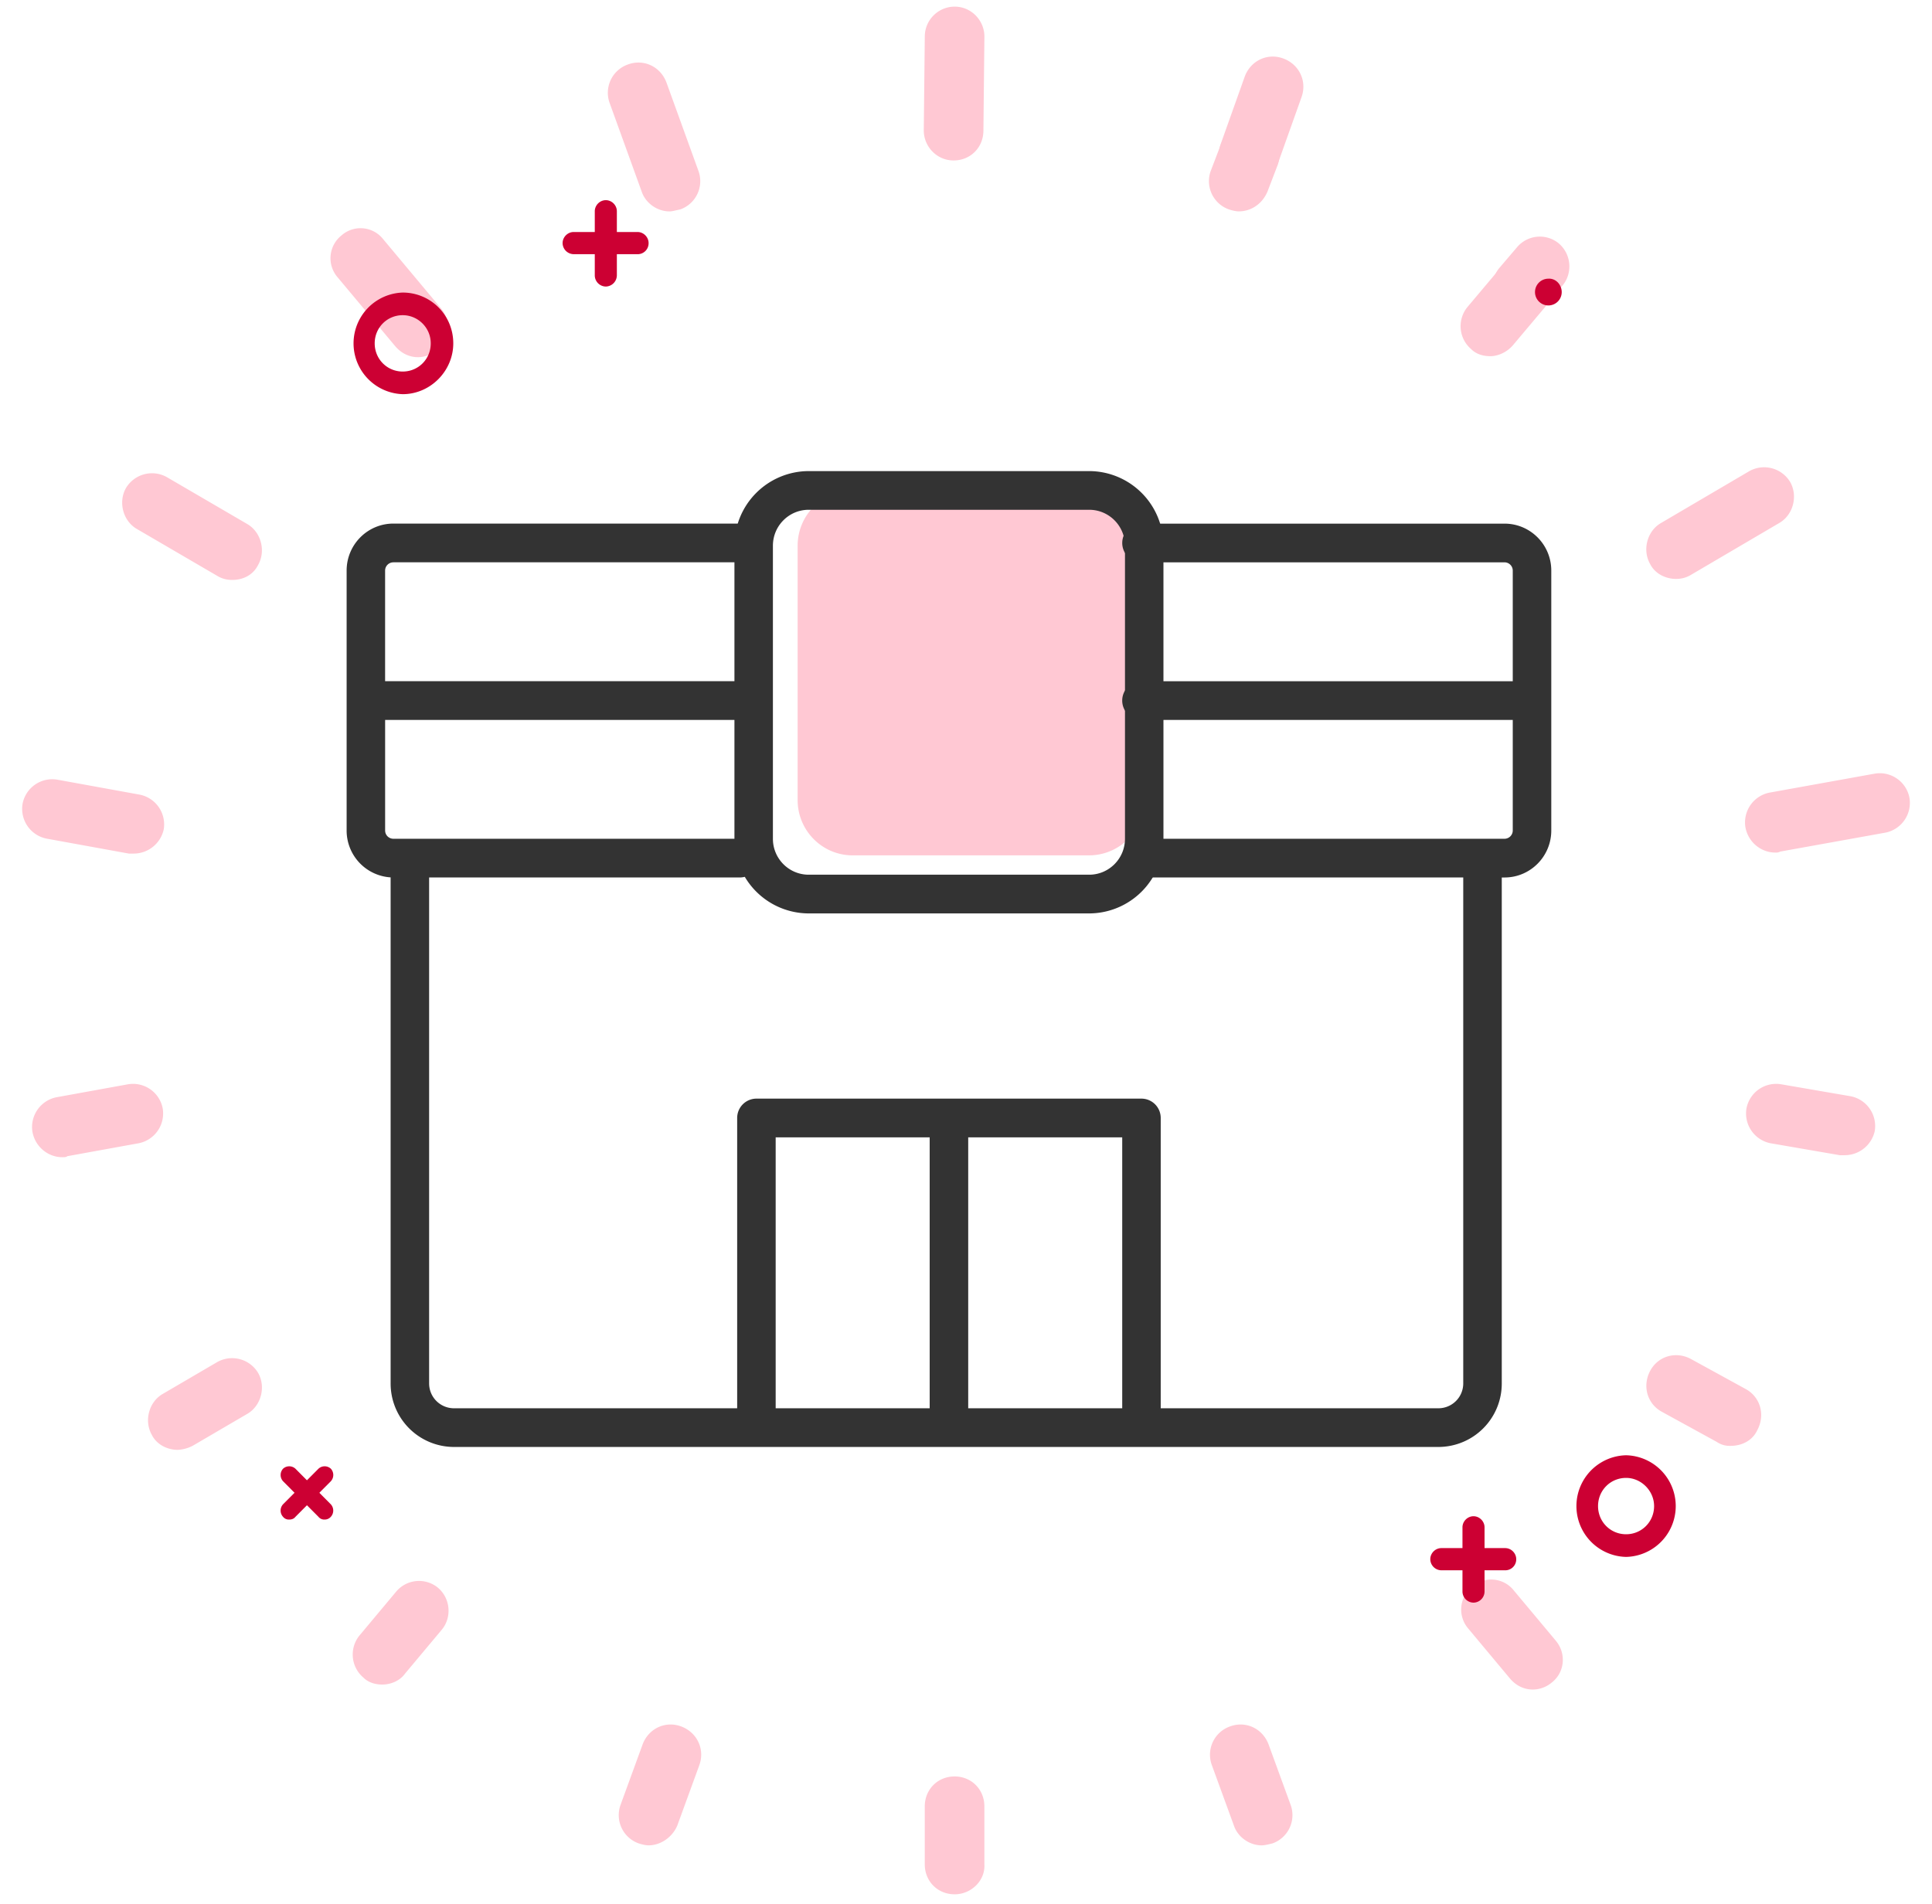
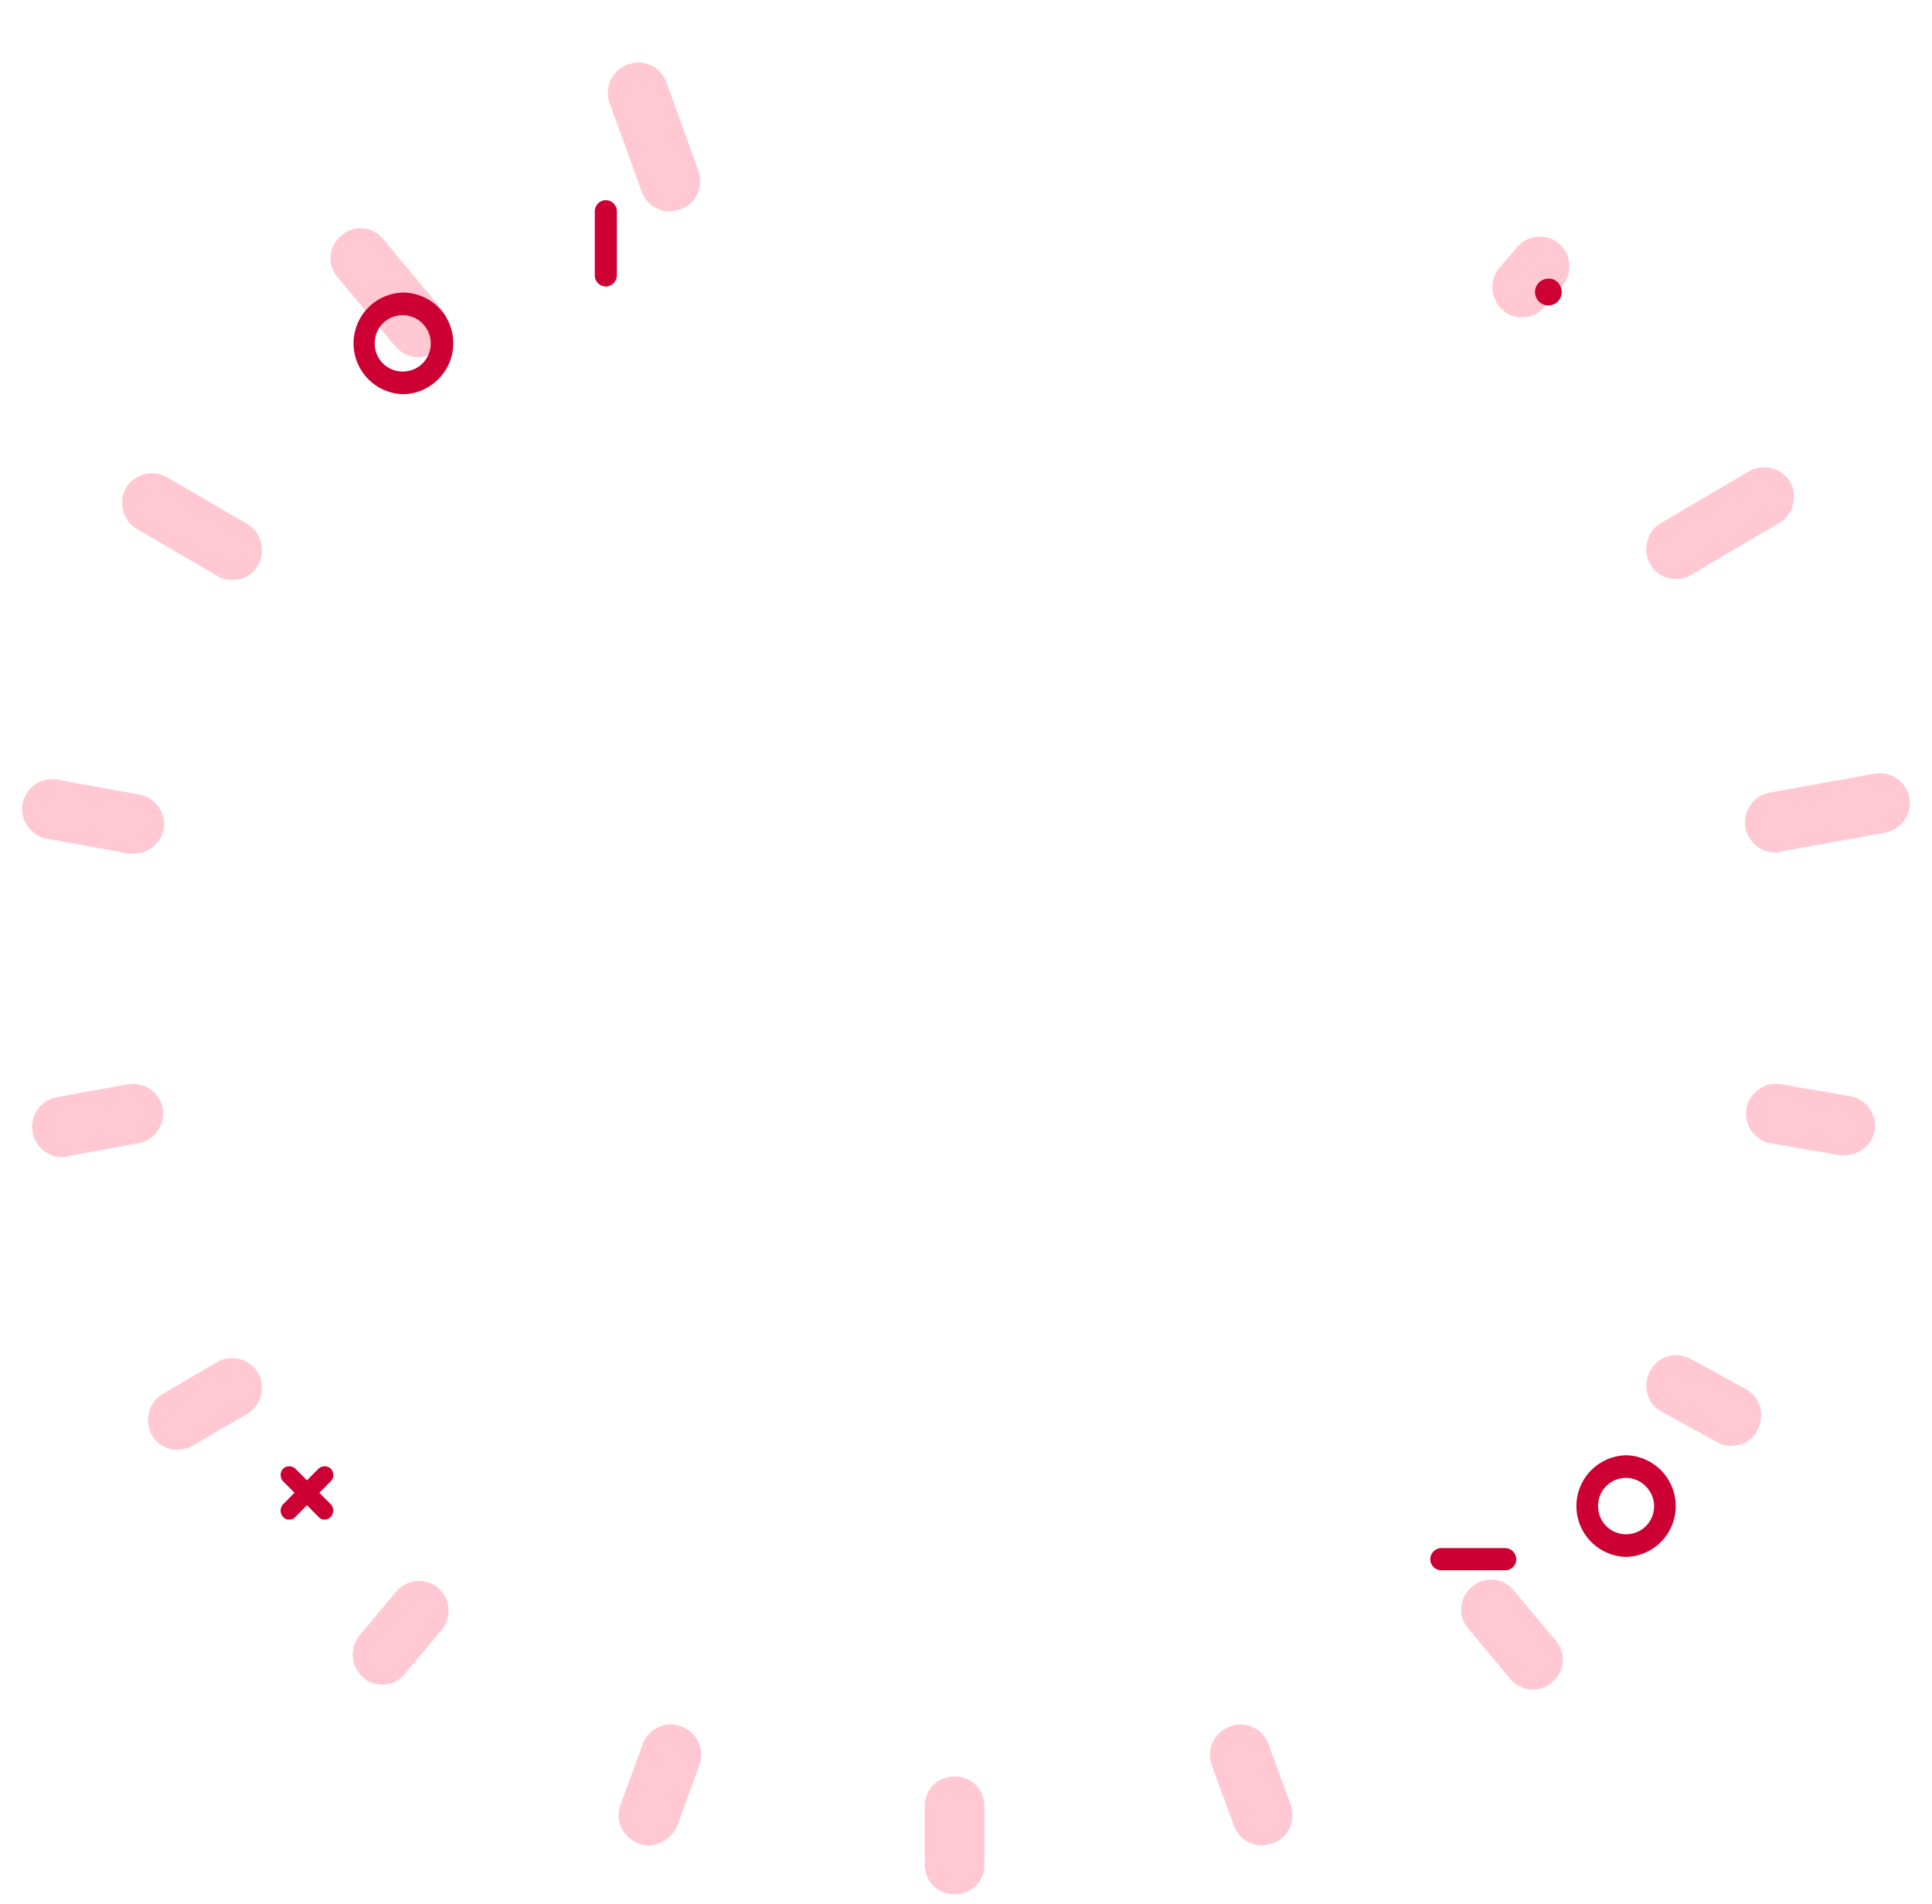
<svg xmlns="http://www.w3.org/2000/svg" width="70" height="69" viewBox="0 0 70 69" fill="none">
  <path d="M24.255 7.66c-.432 0-.864-.29-1.008-.724L22.095 3.75a1.087 1.087 0 0 1 .648-1.411c.576-.217 1.188.072 1.404.651L25.3 6.176a1.087 1.087 0 0 1-.648 1.411c-.18.036-.288.073-.396.073zM15.148 12.943c-.324 0-.612-.145-.828-.398l-2.088-2.497a1.056 1.056 0 0 1 .144-1.52 1.043 1.043 0 0 1 1.512.145l2.088 2.497c.396.47.324 1.158-.144 1.52-.18.145-.432.253-.684.253zM8.415 21.014c-.18 0-.36-.037-.54-.145L4.96 19.168c-.504-.29-.684-.977-.396-1.484a1.1 1.1 0 0 1 1.476-.398l2.916 1.701c.504.29.684.977.396 1.484-.18.362-.54.543-.936.543zM4.85 30.93h-.18l-2.987-.543a1.1 1.1 0 0 1-.864-1.267 1.095 1.095 0 0 1 1.26-.868l2.988.543a1.1 1.1 0 0 1 .864 1.266 1.116 1.116 0 0 1-1.08.869zM2.258 41.932c-.504 0-.972-.362-1.08-.905a1.1 1.1 0 0 1 .864-1.267l2.592-.47a1.095 1.095 0 0 1 1.26.868 1.1 1.1 0 0 1-.864 1.267l-2.592.47c-.036.037-.108.037-.18.037zM6.437 52.536c-.36 0-.756-.181-.936-.543-.288-.507-.108-1.194.396-1.484l1.98-1.158a1.099 1.099 0 0 1 1.476.398c.288.507.108 1.194-.396 1.484l-1.98 1.158a1.33 1.33 0 0 1-.54.145zM13.85 61.04c-.252 0-.505-.072-.684-.253a1.094 1.094 0 0 1-.145-1.52l1.332-1.593a1.08 1.08 0 0 1 1.513-.144c.468.398.503 1.085.143 1.52l-1.332 1.592c-.18.253-.503.398-.827.398zM23.498 66.867c-.108 0-.252-.036-.36-.072a1.087 1.087 0 0 1-.648-1.412l.792-2.171c.216-.58.828-.869 1.404-.652.576.218.864.833.648 1.412l-.792 2.171c-.18.434-.612.724-1.044.724zM34.586 68.64c-.612 0-1.08-.47-1.08-1.085v-2.1c0-.614.468-1.085 1.08-1.085.612 0 1.08.47 1.08 1.086v2.099c.036.579-.468 1.086-1.08 1.086zM45.712 66.867c-.432 0-.864-.29-1.008-.724l-.792-2.171a1.087 1.087 0 0 1 .648-1.412c.576-.217 1.188.073 1.404.652l.792 2.171a1.087 1.087 0 0 1-.648 1.412c-.144.036-.288.072-.396.072zM55.538 61.221c-.323 0-.611-.144-.828-.398l-1.511-1.81a1.056 1.056 0 0 1 .144-1.52 1.043 1.043 0 0 1 1.511.145l1.513 1.81c.396.47.324 1.158-.145 1.52a1.073 1.073 0 0 1-.684.253zM62.703 52.391a.824.824 0 0 1-.504-.145l-1.98-1.086c-.54-.289-.72-.94-.432-1.483.288-.543.936-.724 1.476-.435l1.98 1.086c.54.29.72.941.432 1.484-.18.398-.576.579-.972.579zM66.844 41.86h-.18l-2.52-.435a1.1 1.1 0 0 1-.865-1.267 1.095 1.095 0 0 1 1.26-.868l2.52.434a1.1 1.1 0 0 1 .865 1.267 1.116 1.116 0 0 1-1.08.868zM64.322 30.893c-.504 0-.972-.361-1.08-.904a1.1 1.1 0 0 1 .864-1.267l3.816-.688a1.095 1.095 0 0 1 1.26.869 1.1 1.1 0 0 1-.864 1.267l-3.816.687c-.072.037-.108.037-.18.037zM60.722 20.977c-.36 0-.756-.18-.936-.542-.288-.507-.108-1.195.396-1.484l3.204-1.882a1.1 1.1 0 0 1 1.476.398c.288.507.108 1.194-.396 1.484l-3.204 1.882c-.18.108-.36.144-.54.144zM55.142 11.495c-.252 0-.504-.072-.684-.253a1.094 1.094 0 0 1-.144-1.52l.648-.76a1.08 1.08 0 0 1 1.512-.145c.469.398.505 1.086.145 1.52l-.649.76c-.216.29-.503.398-.828.398z" fill="#FFC8D3" />
-   <path d="M53.99 12.906c-.252 0-.504-.072-.684-.253a1.094 1.094 0 0 1-.144-1.52l1.188-1.411a1.08 1.08 0 0 1 1.512-.145c.468.398.504 1.086.144 1.52l-1.188 1.411c-.216.254-.54.399-.828.399zM45.244 6.682c-.108 0-.252-.036-.36-.072a1.087 1.087 0 0 1-.648-1.412l.864-2.425c.216-.579.828-.868 1.404-.651.576.217.864.832.648 1.411l-.864 2.425c-.18.434-.612.724-1.044.724z" fill="#FFC8D3" />
-   <path d="M44.883 7.659c-.108 0-.253-.036-.36-.072a1.087 1.087 0 0 1-.649-1.412l.36-.94c.216-.58.828-.87 1.404-.652.577.217.864.832.648 1.411l-.36.941c-.18.435-.576.724-1.044.724zM34.55 5.814c-.611 0-1.08-.507-1.08-1.086l.037-3.402c0-.615.504-1.086 1.08-1.086.612 0 1.08.507 1.08 1.086l-.036 3.402c0 .615-.468 1.086-1.08 1.086zM28.9 19.774c0-1.106.893-2.003 1.993-2.003h8.57c1.1 0 1.993.897 1.993 2.003v9.217a1.998 1.998 0 0 1-1.993 2.003h-8.57c-1.1 0-1.993-.897-1.993-2.003v-9.216z" fill="#FFC8D3" />
-   <path fill-rule="evenodd" clip-rule="evenodd" d="M14.253 20.376a.3.3 0 0 0-.3.3v4.007h12.855a.7.7 0 0 1 .698.701.7.7 0 0 1-.698.702H13.954v4.007a.3.3 0 0 0 .299.3h12.555a.7.7 0 0 1 .698.701.7.7 0 0 1-.698.701h-11.26v18.332a.9.9 0 0 0 .897.902h10.264V40.511a.7.7 0 0 1 .697-.702h13.951a.7.7 0 0 1 .698.702v10.518h10.064a.9.9 0 0 0 .897-.902V31.795H41.357a.7.7 0 0 1-.697-.7.7.7 0 0 1 .697-.702h13.154a.3.3 0 0 0 .299-.3v-4.007H41.357a.7.7 0 0 1-.697-.702.7.7 0 0 1 .697-.7H54.81v-4.008a.3.3 0 0 0-.3-.3H41.358a.7.7 0 0 1-.697-.702.7.7 0 0 1 .697-.7h13.154c.935 0 1.694.762 1.694 1.702v9.417c0 .94-.759 1.703-1.694 1.703h-.1v18.331a2.298 2.298 0 0 1-2.292 2.304H16.445a2.298 2.298 0 0 1-2.292-2.303V31.792a1.7 1.7 0 0 1-1.594-1.7v-9.417c0-.94.758-1.703 1.694-1.703h12.555a.7.7 0 0 1 .698.701.7.7 0 0 1-.698.702H14.253zM40.66 51.029v-9.817h-5.58v9.817h5.58zm-6.976 0v-9.817h-5.58v9.817h5.58z" fill="#333" />
-   <path fill-rule="evenodd" clip-rule="evenodd" d="M29.3 18.472c-.716 0-1.296.583-1.296 1.302v10.62c0 .718.58 1.301 1.296 1.301h10.164c.715 0 1.296-.583 1.296-1.302V19.774c0-.719-.58-1.302-1.296-1.302H29.3zm-2.69 1.302a2.698 2.698 0 0 1 2.69-2.704h10.164a2.698 2.698 0 0 1 2.69 2.704v10.62a2.698 2.698 0 0 1-2.69 2.704H29.3a2.698 2.698 0 0 1-2.69-2.705V19.774z" fill="#333" />
  <path d="M14.591 14.283a1.842 1.842 0 0 1 0-3.682c1.016 0 1.832.82 1.832 1.84 0 1.005-.832 1.842-1.832 1.842zm0-2.862c-.566 0-1.015.452-1.015 1.02 0 .57.45 1.022 1.015 1.022.567 0 1.016-.452 1.016-1.021 0-.57-.466-1.021-1.016-1.021zM58.916 56.415a1.842 1.842 0 0 1 0-3.683 1.842 1.842 0 0 1 0 3.683zm0-2.863c-.566 0-1.016.452-1.016 1.021 0 .57.45 1.021 1.016 1.021.566 0 1.015-.452 1.015-1.02 0-.553-.466-1.022-1.015-1.022zM54.536 56.9h-2.314a.406.406 0 0 1-.4-.402c0-.218.183-.402.4-.402h2.314c.217 0 .4.184.4.402a.396.396 0 0 1-.4.402z" fill="#C03" />
-   <path d="M53.388 58.072a.406.406 0 0 1-.4-.402v-2.327c0-.218.183-.402.4-.402.216 0 .4.184.4.402v2.327a.406.406 0 0 1-.4.402zM23.099 9.21h-2.315a.406.406 0 0 1-.4-.401c0-.218.184-.402.4-.402H23.1c.216 0 .4.184.4.402a.396.396 0 0 1-.4.402z" fill="#C03" />
  <path d="M21.95 10.383a.406.406 0 0 1-.4-.402V7.655c0-.218.184-.402.4-.402.217 0 .4.184.4.402v2.31a.41.41 0 0 1-.4.418zM11.754 55.062a.268.268 0 0 1-.216-.1l-1.283-1.29a.336.336 0 0 1 0-.452.331.331 0 0 1 .45 0l1.282 1.29a.336.336 0 0 1 0 .451.291.291 0 0 1-.233.1z" fill="#C03" />
  <path d="M10.472 55.062a.268.268 0 0 1-.217-.1.336.336 0 0 1 0-.453l1.283-1.289a.331.331 0 0 1 .45 0 .336.336 0 0 1 0 .452l-1.283 1.29c-.067.083-.15.1-.233.1zM56.584 10.583a.484.484 0 0 1-.483.485.484.484 0 0 1 0-.97c.267-.017.483.217.483.485z" fill="#C03" />
</svg>